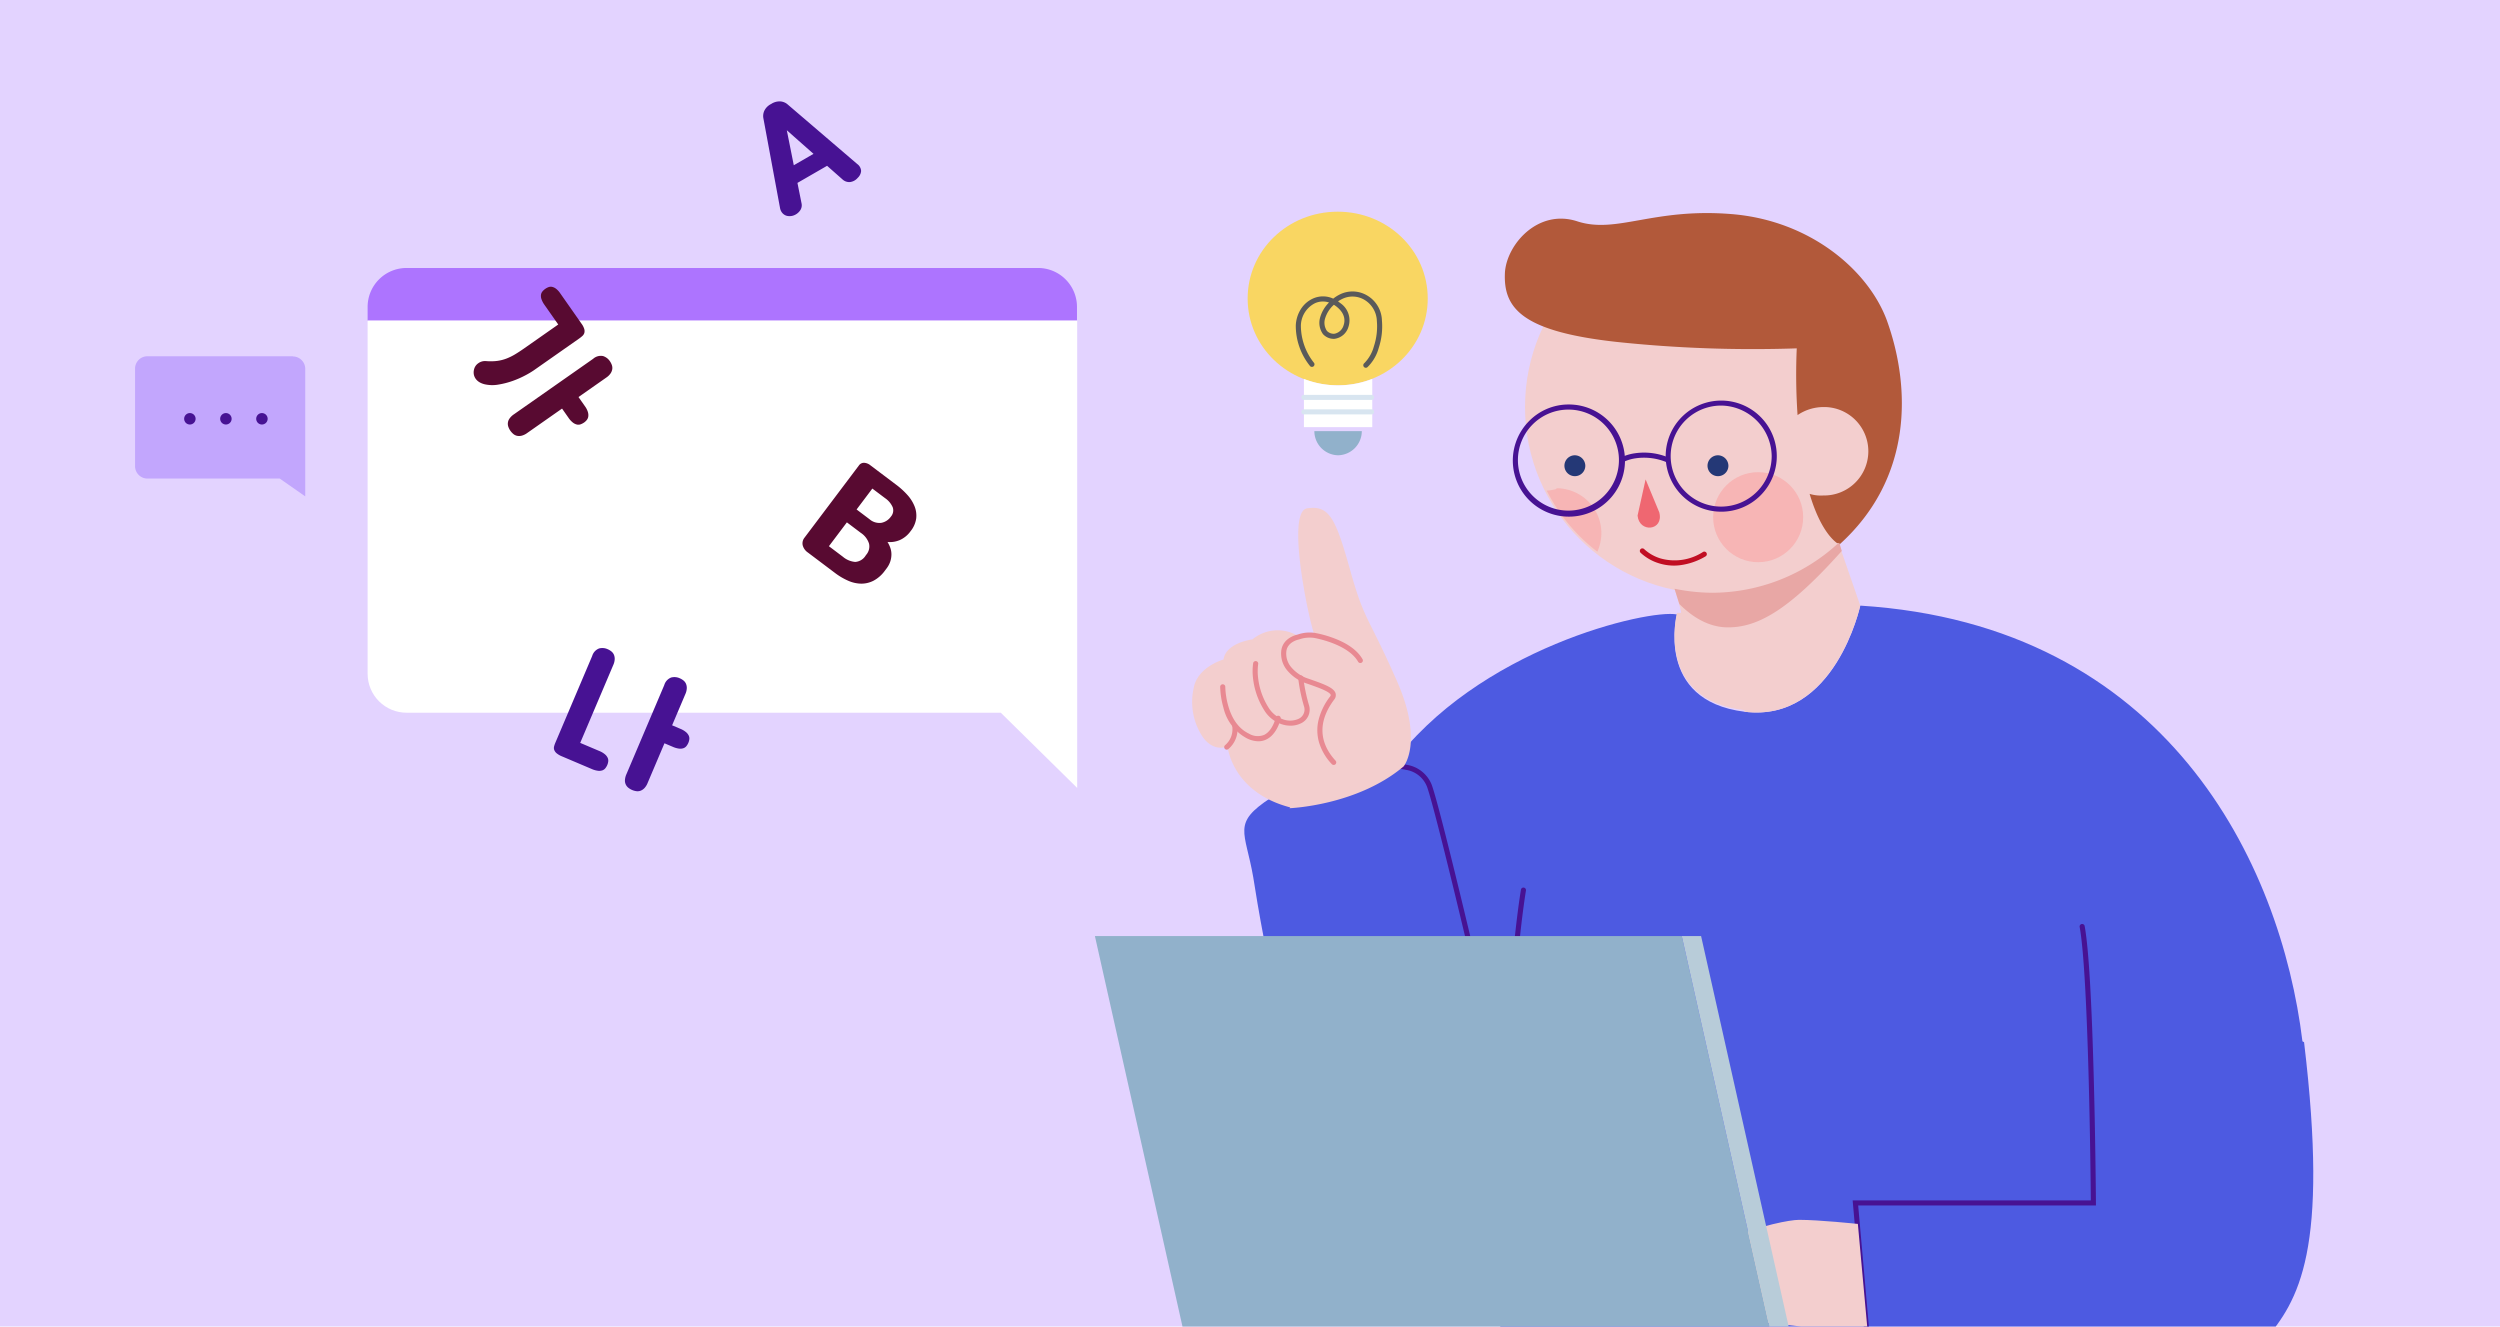
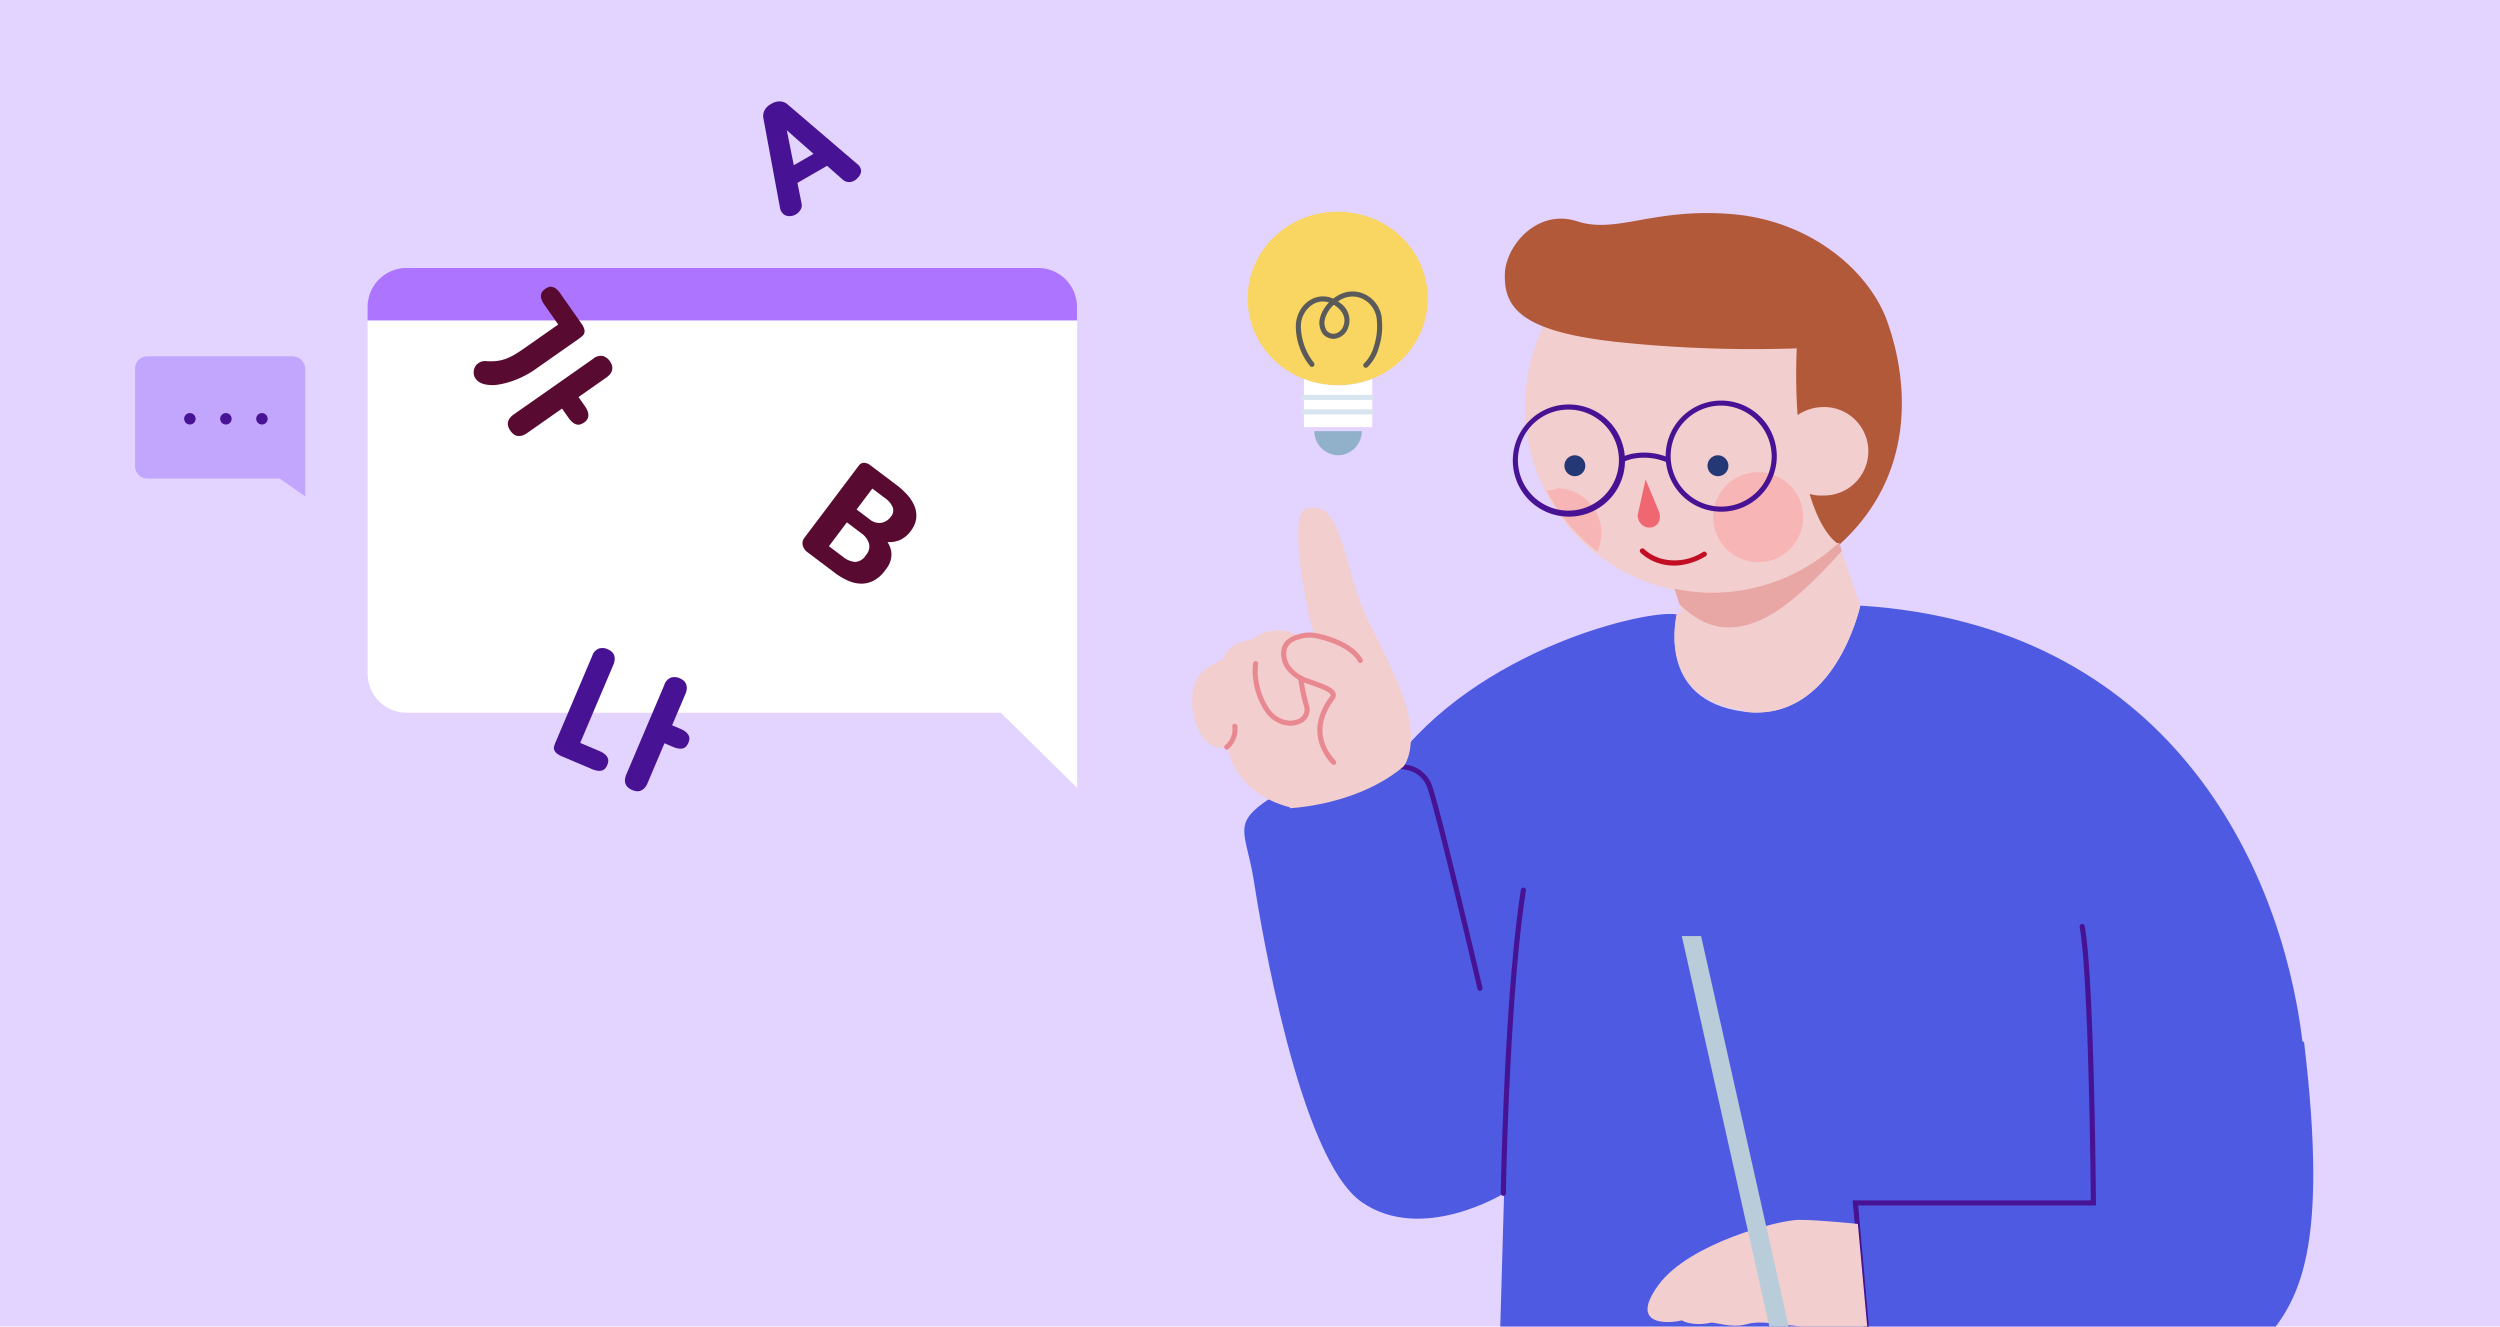
<svg xmlns="http://www.w3.org/2000/svg" width="490" height="260" viewBox="0 0 490 260">
  <defs>
    <clipPath id="a">
      <rect width="490" height="260" transform="translate(-22228 -2133)" fill="#fff" stroke="#707070" stroke-width="1" />
    </clipPath>
    <clipPath id="b">
      <path d="M11.75,71.868a7.632,7.632,0,0,0,7.642,7.642H135.851l14.974,14.742V2.66H11.75Z" transform="translate(-11.75 -2.66)" fill="none" />
    </clipPath>
  </defs>
  <g transform="translate(22449 3778)">
    <rect width="490" height="260" transform="translate(-22449 -3778)" fill="#e3d3ff" />
    <g transform="translate(-221 -1645)" clip-path="url(#a)">
      <g transform="translate(22 22)">
        <g transform="translate(-22035.4 -2113.511)">
          <g transform="translate(29.939)">
            <path d="M62.412,17.018c0,9.455-7.879,17.018-17.648,17.018S27.115,26.473,27.115,17.018,34.994,0,44.764,0,62.412,7.564,62.412,17.018Z" transform="translate(-27.115)" fill="#f9d662" />
            <path d="M43.723,30.945a18.315,18.315,0,0,1-6.618-1.261v9.455H50.5V29.684a18.315,18.315,0,0,1-6.618,1.261Z" transform="translate(-26.075 3.092)" fill="#fff" />
            <path d="M13.236.5H0A.5.5,0,0,1-.5,0,.5.5,0,0,1,0-.5H13.236a.5.5,0,0,1,.5.5A.5.5,0,0,1,13.236.5Z" transform="translate(11.03 36.4)" fill="#d8e5f0" />
            <path d="M13.236.5H0A.5.5,0,0,1-.5,0,.5.5,0,0,1,0-.5H13.236a.5.5,0,0,1,.5.5A.5.5,0,0,1,13.236.5Z" transform="translate(11.03 39.236)" fill="#d8e5f0" />
            <path d="M49.343,29.074a.5.5,0,0,1-.315-.887,7.445,7.445,0,0,0,1.9-3.333,12.416,12.416,0,0,0,.579-4.92,5.019,5.019,0,0,0-2.392-4.152l-.012-.006a4.58,4.58,0,0,0-4.418-.18,5.88,5.88,0,0,0-.792.465q.208.144.41.309a4.085,4.085,0,0,1,1.626,4.706A3.288,3.288,0,0,1,43.2,23.4a2.835,2.835,0,0,1-2.252-.923,3.765,3.765,0,0,1-.6-3.125,6.7,6.7,0,0,1,1.779-3.074,3.775,3.775,0,0,0-2.761.146,5.015,5.015,0,0,0-2.753,4.446,11.777,11.777,0,0,0,2.559,7.221.5.5,0,0,1-.759.65,12.587,12.587,0,0,1-2.8-7.907,6.474,6.474,0,0,1,1-3.264,5.48,5.48,0,0,1,2.341-2.056,4.783,4.783,0,0,1,4,.008,7,7,0,0,1,1.3-.827,5.6,5.6,0,0,1,5.33.2A5.857,5.857,0,0,1,52.5,19.832a13.434,13.434,0,0,1-.622,5.327,8.291,8.291,0,0,1-2.22,3.8A.5.5,0,0,1,49.343,29.074ZM43.08,16.725a5.9,5.9,0,0,0-1.754,2.793,2.871,2.871,0,0,0,.381,2.315,1.853,1.853,0,0,0,1.49.57,2.327,2.327,0,0,0,1.788-1.66c.26-.736.436-2.181-1.315-3.6A5.273,5.273,0,0,0,43.08,16.725Z" transform="translate(-26.179 1.522)" fill="#5a5a5a" />
            <path d="M43.53,43.688a4.741,4.741,0,0,0,4.727-4.727h-9.3a4.741,4.741,0,0,0,4.727,4.727Z" transform="translate(-25.882 4.058)" fill="#91b1cb" />
          </g>
          <path d="M233.917,155.335c-4.255-34.982-26.63-81.624-86.667-85.406,0,0-4.885,23.006-22.691,20.8-17.648-2.206-13.236-19.067-13.236-19.067h0c-5.515-1.1-39.236,6.618-56.1,29.782,0,0-15.6,1.261-23.479,6.145-7.721,5.042-5.042,6.461-3.467,15.6,1.418,9.139,8.982,55.152,21.273,63.661,11.818,8.194,27.891-1.733,27.891-1.733L76.5,217.892s82.57,1.261,102.267,1.891,40.655,2.206,47.588-5.673c6.933-8.036,12.764-17.806,7.879-58.618Z" transform="translate(2.762 7.283)" fill="#4d5ae1" />
          <circle cx="36.558" cy="36.558" r="36.558" transform="translate(84.303 1.733)" fill="#f3cece" />
-           <path d="M103.377,63.094a9.793,9.793,0,0,1-3.056-.485,9.106,9.106,0,0,1-3.493-2.038.5.5,0,0,1,.717-.7h0a8.277,8.277,0,0,0,3.132,1.8,10.191,10.191,0,0,0,8.394-1.253.5.5,0,0,1,.5.866,12.975,12.975,0,0,1-5.222,1.761Q103.859,63.094,103.377,63.094Z" transform="translate(10.122 6.273)" fill="#c10e23" />
+           <path d="M103.377,63.094a9.793,9.793,0,0,1-3.056-.485,9.106,9.106,0,0,1-3.493-2.038.5.5,0,0,1,.717-.7a8.277,8.277,0,0,0,3.132,1.8,10.191,10.191,0,0,0,8.394-1.253.5.5,0,0,1,.5.866,12.975,12.975,0,0,1-5.222,1.761Q103.859,63.094,103.377,63.094Z" transform="translate(10.122 6.273)" fill="#c10e23" />
          <path d="M82.095,49.25a11.144,11.144,0,0,1-1.891.315,34.905,34.905,0,0,0,9.927,11.976,9.347,9.347,0,0,0,.788-3.624,8.81,8.81,0,0,0-8.824-8.824Z" transform="translate(8.354 5.113)" fill="#f7b5b5" />
          <circle cx="8.824" cy="8.824" r="8.824" transform="translate(121.176 51.055)" fill="#f7b5b5" />
          <path d="M97.906,47.523,96.33,54.614c.315,3.467,5.2,2.994,4.255-.63Z" transform="translate(10.033 4.95)" fill="#ef6771" />
          <path d="M87.441,45.29a2.048,2.048,0,1,1-2.048-2.048,2.086,2.086,0,0,1,2.048,2.048Z" transform="translate(8.681 4.504)" fill="#243876" />
          <path d="M112.843,45.29a2.048,2.048,0,1,1-2.048-2.048,2.086,2.086,0,0,1,2.048,2.048Z" transform="translate(11.326 4.504)" fill="#243876" />
          <g transform="translate(82.412 37.503)">
            <path d="M85.038,34.179a10.992,10.992,0,1,1-7.68,3.219A10.81,10.81,0,0,1,85.038,34.179Zm0,20.8a9.912,9.912,0,0,0,9.9-9.9,9.9,9.9,0,1,0-9.9,9.9Z" transform="translate(-74.638 -33.891)" fill="#471293" />
            <path d="M112.153,55.265a10.889,10.889,0,1,1,7.679-3.158A10.81,10.81,0,0,1,112.153,55.265Zm0-20.8a9.9,9.9,0,0,0,0,19.8,9.912,9.912,0,0,0,9.9-9.9A10.033,10.033,0,0,0,112.153,34.465Z" transform="translate(-71.814 -33.965)" fill="#471293" />
            <path d="M102.425,44.652a11.457,11.457,0,0,0-6.257-.8,7.966,7.966,0,0,0-2.441.775l-.5-.864a8.731,8.731,0,0,1,2.728-.888,12.436,12.436,0,0,1,6.853.858Z" transform="translate(-72.676 -33.003)" fill="#471293" />
          </g>
          <path d="M138.336,65.211s-3.309-1.418-5.83-9.927a7.372,7.372,0,0,0,2.679.315,8.668,8.668,0,1,0,0-17.333,9.107,9.107,0,0,0-5.042,1.576,116.969,116.969,0,0,1-.158-13.079,253.742,253.742,0,0,1-35.3-1.261c-18.594-2.048-22.218-6.618-21.9-13.552C73.1,6.435,79.245-.656,86.967,1.865S101.779-.814,117.221.447s26.788,11.03,30.412,20.8c4.727,13.079,5.2,31.042-9.455,44.121Z" transform="translate(7.579 0.026)" fill="#b2593a" />
          <path d="M72.5,180.354h-.008a.5.5,0,0,1-.491-.508c0-.1.164-9.76.729-21.859.522-11.173,1.5-26.768,3.216-37.617a.5.5,0,1,1,.987.156c-1.706,10.8-2.684,26.358-3.2,37.5C73.161,170.116,73,179.767,73,179.863A.5.5,0,0,1,72.5,180.354Z" transform="translate(7.551 12.545)" fill="#471293" />
          <path d="M70.023,142.467a.5.5,0,0,1-.486-.386c-.082-.349-8.2-34.993-9.909-39.648a5.285,5.285,0,0,0-4.122-3.285,10,10,0,0,0-3.066-.176.5.5,0,0,1-.13-.991,10.842,10.842,0,0,1,3.382.185,6.312,6.312,0,0,1,4.871,3.915l0,.005c1.724,4.7,9.61,38.338,9.945,39.767a.5.5,0,0,1-.487.614Z" transform="translate(5.455 10.251)" fill="#471293" />
          <path d="M137.841,213.722a.5.5,0,0,1-.5-.456l-2.884-32.689h46.684c-.043-4.915-.441-44.122-2.194-53.616a.5.5,0,0,1,.982-.181c.789,4.273,1.4,14.711,1.82,31.022.312,12.135.393,23.161.394,23.271l0,.5h-46.6l2.788,31.6a.5.5,0,0,1-.454.541Z" transform="translate(14.061 13.214)" fill="#471293" />
          <g transform="translate(113.595 64.921)">
            <path d="M116.606,91.888c17.649,2.206,22.691-20.8,22.691-20.8L135.042,58.8,102.9,67.779s1.418,4.412,1.261,4.727h-.788s-4.412,17.018,13.236,19.067Z" transform="translate(-102.879 -58.797)" fill="#f3cece" />
            <path d="M135.041,58.8a36.6,36.6,0,0,1-24.739,9.77,38.074,38.074,0,0,1-7.406-.788h0s.473,1.576.945,2.994c1.891,1.891,5.042,4.412,9.139,4.57,5.988.158,12.133-3.152,22.691-14.97L135.2,58.8h-.158Z" transform="translate(-102.878 -58.797)" fill="#e8a7a5" />
          </g>
          <path d="M139.165,179.748s-7.406-.788-11.345-.788-21.588,4.57-27.576,12.764,2.206,7.564,4.57,6.933c0,0,1.891,1.261,5.673.473.945-.158,3.939,1.1,6.933.315,4.1-1.261,10.085,1.261,23.794,1.1l-1.891-20.8Z" transform="translate(10.217 18.64)" fill="#f3cece" />
          <path d="M36.332,111.445s13.236-.473,22.376-8.194c0,0,4.1-4.885-1.576-17.333C51.617,73.47,50.987,74.73,48.15,64.488,45.314,54.4,44.053,52.039,39.8,52.67s.473,22.533,1.418,24.739a6.074,6.074,0,0,0-3.152.315,7.715,7.715,0,0,0-8.982.63s-5.2.63-5.673,3.939c0,0-5.042,1.418-5.83,5.515A12.414,12.414,0,0,0,19,96.948c1.261,2.206,3.309,3.152,5.2,2.364,0,0,.788,8.982,12.291,11.976Z" transform="translate(1.801 5.476)" fill="#f3cece" />
          <g transform="translate(25.055 82.954)">
            <path d="M43.311,100.614a.5.5,0,0,1-.368-.162,10.608,10.608,0,0,1-2.558-4.464A8.661,8.661,0,0,1,40.3,92a12.349,12.349,0,0,1,2.3-4.787c.161-.215.132-.311.121-.347-.042-.138-.26-.439-1.244-.9-.846-.4-2.026-.819-3.369-1.286a8.3,8.3,0,0,1-4.082-2.819,5.107,5.107,0,0,1-.976-3.712c.342-2.394,2.829-3.012,3.2-3.091a7.075,7.075,0,0,1,3.38-.323,21.473,21.473,0,0,1,3.747,1.048c2.724,1.035,4.6,2.406,5.572,4.076a.5.5,0,1,1-.863.5c-2.06-3.532-8.565-4.633-8.631-4.644l-.028-.005a6.2,6.2,0,0,0-2.873.3l-.038.014-.04.008c-.087.017-2.174.441-2.434,2.258a4.115,4.115,0,0,0,.8,2.985,7.313,7.313,0,0,0,3.6,2.46c3.124,1.087,4.908,1.754,5.24,2.842a1.345,1.345,0,0,1-.277,1.238c-3.15,4.2-3.052,8.339.283,11.968a.5.5,0,0,1-.368.837Z" transform="translate(-21.566 -75.129)" fill="#e88992" />
            <path d="M35.371,92.39a5.562,5.562,0,0,1-1.75-.289,6.437,6.437,0,0,1-3.445-2.81,14.777,14.777,0,0,1-2.161-6.341,11.118,11.118,0,0,1,.045-2.837.5.5,0,0,1,.982.182,10.436,10.436,0,0,0-.03,2.6,13.78,13.78,0,0,0,2.011,5.872,5.45,5.45,0,0,0,2.912,2.389,4.052,4.052,0,0,0,2.886-.052A2,2,0,0,0,38,88.538l0-.008a33.618,33.618,0,0,1-1.119-5.448.5.5,0,1,1,1-.083,33.451,33.451,0,0,0,1.086,5.264,2.978,2.978,0,0,1-1.731,3.752A4.568,4.568,0,0,1,35.371,92.39Z" transform="translate(-22.091 -74.601)" fill="#e88992" />
-             <path d="M29.682,95.02a5.235,5.235,0,0,1-2.326-.616,9.125,9.125,0,0,1-4.534-6,16.079,16.079,0,0,1-.63-4.059.5.5,0,0,1,1,0h0a15.36,15.36,0,0,0,.6,3.8c.771,2.642,2.118,4.445,4.005,5.358l.006,0a3.339,3.339,0,0,0,3,.262c1.7-.817,2.273-3.362,2.278-3.388a.5.5,0,0,1,.976.211c-.027.124-.682,3.051-2.823,4.077A3.536,3.536,0,0,1,29.682,95.02Z" transform="translate(-22.691 -74.17)" fill="#e88992" />
            <path d="M23.405,95.932a.5.5,0,0,1-.3-.9h0a4.062,4.062,0,0,0,1.381-3.64.5.5,0,0,1,.992-.117A5.062,5.062,0,0,1,23.7,95.832.5.5,0,0,1,23.405,95.932Z" transform="translate(-22.617 -73.441)" fill="#e88992" />
          </g>
          <path d="M210.854,206c-8.982.788-20.012,0-30.727-.315-19.7-.788-102.267-1.891-102.267-1.891H51.073c-31.83,0-40.655,17.176-40.655,31.673v29.624h141.5v-8.982c56.412,3.782,58.3-14.812,58.933-25.212s0-24.9,0-24.9h0Z" transform="translate(1.085 21.226)" fill="#caa5ff" />
          <path d="M62.534,265.613a.5.5,0,0,1-.5-.446,87.818,87.818,0,0,1,.331-17.521,71.593,71.593,0,0,1,3.574-15.777,45.119,45.119,0,0,1,8.69-15.056c7.292-8.119,17.483-12.236,30.289-12.236a.5.5,0,1,1,0,1c-12.509,0-22.449,4-29.544,11.9-8.042,8.952-10.973,21.4-12.015,30.26a86.791,86.791,0,0,0-.333,17.322.5.5,0,0,1-.443.55Z" transform="translate(6.484 21.36)" fill="#343168" />
-           <path d="M.5,6.461h-1V0h1Z" transform="translate(153.006 271.03)" fill="#c9dff0" />
-           <path d="M134.255,214.3H19.224L0,128.583H115.03Z" transform="translate(0 13.393)" fill="#91b1cb" />
          <path d="M123.4,214.3,104.18,128.583h3.782L127.186,214.3Z" transform="translate(10.851 13.393)" fill="#b8ccd9" />
          <path d="M123.3,198.512l1.891,8.509h27.1v-8.509Z" transform="translate(12.843 20.676)" fill="#91b1cb" />
        </g>
      </g>
    </g>
    <g transform="translate(-0.76 10.477)">
      <g transform="translate(-22421.77 -3735.954)">
        <g transform="translate(45.583)">
          <path d="M143.183,0H19.392A7.632,7.632,0,0,0,11.75,7.642v2.677H150.786V7.642A7.632,7.632,0,0,0,143.144,0Z" transform="translate(-11.75 0)" fill="#ad74ff" />
          <g transform="translate(0 10.319)" clip-path="url(#b)">
            <path d="M11.75,71.868a7.632,7.632,0,0,0,7.642,7.642H135.851l14.974,14.742V2.66H11.75Z" transform="translate(-11.75 -2.66)" fill="#fff" />
          </g>
        </g>
        <g transform="translate(0 17.302)">
          <path d="M30.957,4.46H2.444A2.434,2.434,0,0,0,0,6.9V25.99a2.434,2.434,0,0,0,2.444,2.444H28.358l5,3.491V6.943A2.434,2.434,0,0,0,30.919,4.5Z" transform="translate(0 -4.46)" fill="#c2a6fd" />
          <circle cx="1.125" cy="1.125" r="1.125" transform="translate(9.621 11.134)" fill="#471293" />
          <circle cx="1.125" cy="1.125" r="1.125" transform="translate(16.681 11.134)" fill="#471293" />
          <circle cx="1.125" cy="1.125" r="1.125" transform="translate(23.742 11.134)" fill="#471293" />
        </g>
      </g>
      <path d="M1.5,21.075a2.508,2.508,0,0,1-.86-.444,1.68,1.68,0,0,1-.485-.638A1.838,1.838,0,0,1,0,19.272a2.178,2.178,0,0,1,.111-.693l6.017-17A2.5,2.5,0,0,1,6.946.513,2.9,2.9,0,0,1,8.818,0,2.959,2.959,0,0,1,10.7.513a2.467,2.467,0,0,1,.832,1.068l6.017,17.054a1.788,1.788,0,0,1-.028,1.553,2.034,2.034,0,0,1-1.248.832,2.362,2.362,0,0,1-1.761-.055,1.97,1.97,0,0,1-.984-1.192l-1.276-3.8H5.546L4.215,19.91a1.754,1.754,0,0,1-.971,1.026A2.625,2.625,0,0,1,1.5,21.075ZM8.9,5.99,6.655,12.617H11.12Z" transform="translate(-22304.73 -3763.688) rotate(-30)" fill="#471293" />
      <path d="M9.65.333a3.511,3.511,0,0,1,1.165.153A1.476,1.476,0,0,1,11.452.9a1.266,1.266,0,0,1,.277.652,6.332,6.332,0,0,1,.055.887V13.255a17.2,17.2,0,0,1-.153,1.969,18.1,18.1,0,0,1-.527,2.607,16,16,0,0,1-1,2.662,6.821,6.821,0,0,1-1.539,2.135,3.79,3.79,0,0,1-.846.6,2.512,2.512,0,0,1-.943.277,2.182,2.182,0,0,1-.943-.125,2.284,2.284,0,0,1-.873-.61,2.038,2.038,0,0,1-.555-1.386,2.259,2.259,0,0,1,.527-1.525,10.34,10.34,0,0,0,1.22-1.8,8.072,8.072,0,0,0,.666-1.747,10.812,10.812,0,0,0,.291-1.844q.069-.957.069-2.121V4.159H2.523a4.455,4.455,0,0,1-1.276-.153,1.928,1.928,0,0,1-.776-.416A1.324,1.324,0,0,1,.1,2.981,2.823,2.823,0,0,1,0,2.218a2.905,2.905,0,0,1,.083-.679A1.269,1.269,0,0,1,.43.929,1.932,1.932,0,0,1,1.165.5,3.839,3.839,0,0,1,2.412.333Zm6.96,2.08a2.253,2.253,0,0,1,.679-1.9A2.529,2.529,0,0,1,18.856,0,3.167,3.167,0,0,1,19.7.111,1.714,1.714,0,0,1,20.409.5a2.044,2.044,0,0,1,.5.749A3.068,3.068,0,0,1,21.1,2.412V9.068h2.191a3.811,3.811,0,0,1,1.276.18,2.081,2.081,0,0,1,.776.458,1.415,1.415,0,0,1,.374.624,2.513,2.513,0,0,1,.1.679,2.978,2.978,0,0,1-.1.776,1.32,1.32,0,0,1-.374.624,2.058,2.058,0,0,1-.776.43,4.105,4.105,0,0,1-1.276.166H21.1v8.347a3.154,3.154,0,0,1-.194,1.192,2.044,2.044,0,0,1-.5.749,1.714,1.714,0,0,1-.707.388,3.28,3.28,0,0,1-1.692,0,1.776,1.776,0,0,1-1.22-1.137,3.373,3.373,0,0,1-.18-1.192Z" transform="matrix(0.574, 0.819, -0.819, 0.574, -22339.539, -3733.142)" fill="#580a31" />
      <path d="M4.492,19.272H8.541a4.105,4.105,0,0,1,1.276.166,2.058,2.058,0,0,1,.776.43,1.324,1.324,0,0,1,.374.61,2.513,2.513,0,0,1,.1.679,2.823,2.823,0,0,1-.1.763,1.324,1.324,0,0,1-.374.61,1.928,1.928,0,0,1-.776.416,4.455,4.455,0,0,1-1.276.153H2.246a3.887,3.887,0,0,1-1.22-.153,1.578,1.578,0,0,1-.679-.416,1.176,1.176,0,0,1-.291-.61A4.843,4.843,0,0,1,0,21.158V2.69A2.253,2.253,0,0,1,.679.79,2.529,2.529,0,0,1,2.246.277a3.167,3.167,0,0,1,.846.111A1.714,1.714,0,0,1,3.8.776a2.043,2.043,0,0,1,.5.749A3.068,3.068,0,0,1,4.492,2.69ZM15.224,2.412A2.253,2.253,0,0,1,15.9.513,2.529,2.529,0,0,1,17.47,0a3.167,3.167,0,0,1,.846.111A1.714,1.714,0,0,1,19.023.5a2.043,2.043,0,0,1,.5.749,3.068,3.068,0,0,1,.194,1.165V9.068h1.747a4.105,4.105,0,0,1,1.276.166,2.058,2.058,0,0,1,.776.43,1.324,1.324,0,0,1,.374.61,2.513,2.513,0,0,1,.1.679,2.823,2.823,0,0,1-.1.763,1.324,1.324,0,0,1-.374.61,1.928,1.928,0,0,1-.776.416,4.455,4.455,0,0,1-1.276.153H19.716v8.458a3.154,3.154,0,0,1-.194,1.192,2.044,2.044,0,0,1-.5.749,1.714,1.714,0,0,1-.707.388,3.28,3.28,0,0,1-1.692,0,1.776,1.776,0,0,1-1.22-1.137,3.373,3.373,0,0,1-.18-1.192Z" transform="matrix(0.921, 0.391, -0.391, 0.921, -22331.121, -3662.378)" fill="#471293" />
      <path d="M0,1.386A1.2,1.2,0,0,1,.485.36,2.112,2.112,0,0,1,1.775,0H8.153a14.821,14.821,0,0,1,2.912.277,7.486,7.486,0,0,1,2.454.929A4.9,4.9,0,0,1,15.21,2.912a5.1,5.1,0,0,1,.624,2.634A5.237,5.237,0,0,1,15.2,8.222,5.062,5.062,0,0,1,13.5,9.983a5.643,5.643,0,0,1,1.123.582,3.9,3.9,0,0,1,.943.887,4.517,4.517,0,0,1,.652,1.22,4.74,4.74,0,0,1,.25,1.608v.471a6.592,6.592,0,0,1-.582,2.912,5.216,5.216,0,0,1-1.594,1.941,6.554,6.554,0,0,1-2.4,1.081,12.687,12.687,0,0,1-2.967.333H2.274A2.46,2.46,0,0,1,.61,20.492,1.774,1.774,0,0,1,0,19.078ZM8.264,17.553a4.276,4.276,0,0,0,2.523-.638,2.584,2.584,0,0,0,.887-2.246v-.194a2.484,2.484,0,0,0-.887-2.066A3.962,3.962,0,0,0,8.264,11.7H4.825v5.851ZM4.825,8.541H7.986a2.952,2.952,0,0,0,2.288-.832,2.961,2.961,0,0,0,.763-2.08,1.862,1.862,0,0,0-.818-1.692,4.211,4.211,0,0,0-2.288-.527H4.825Z" transform="matrix(0.799, 0.602, -0.602, 0.799, -22279.063, -3698.348)" fill="#580a31" />
    </g>
  </g>
</svg>